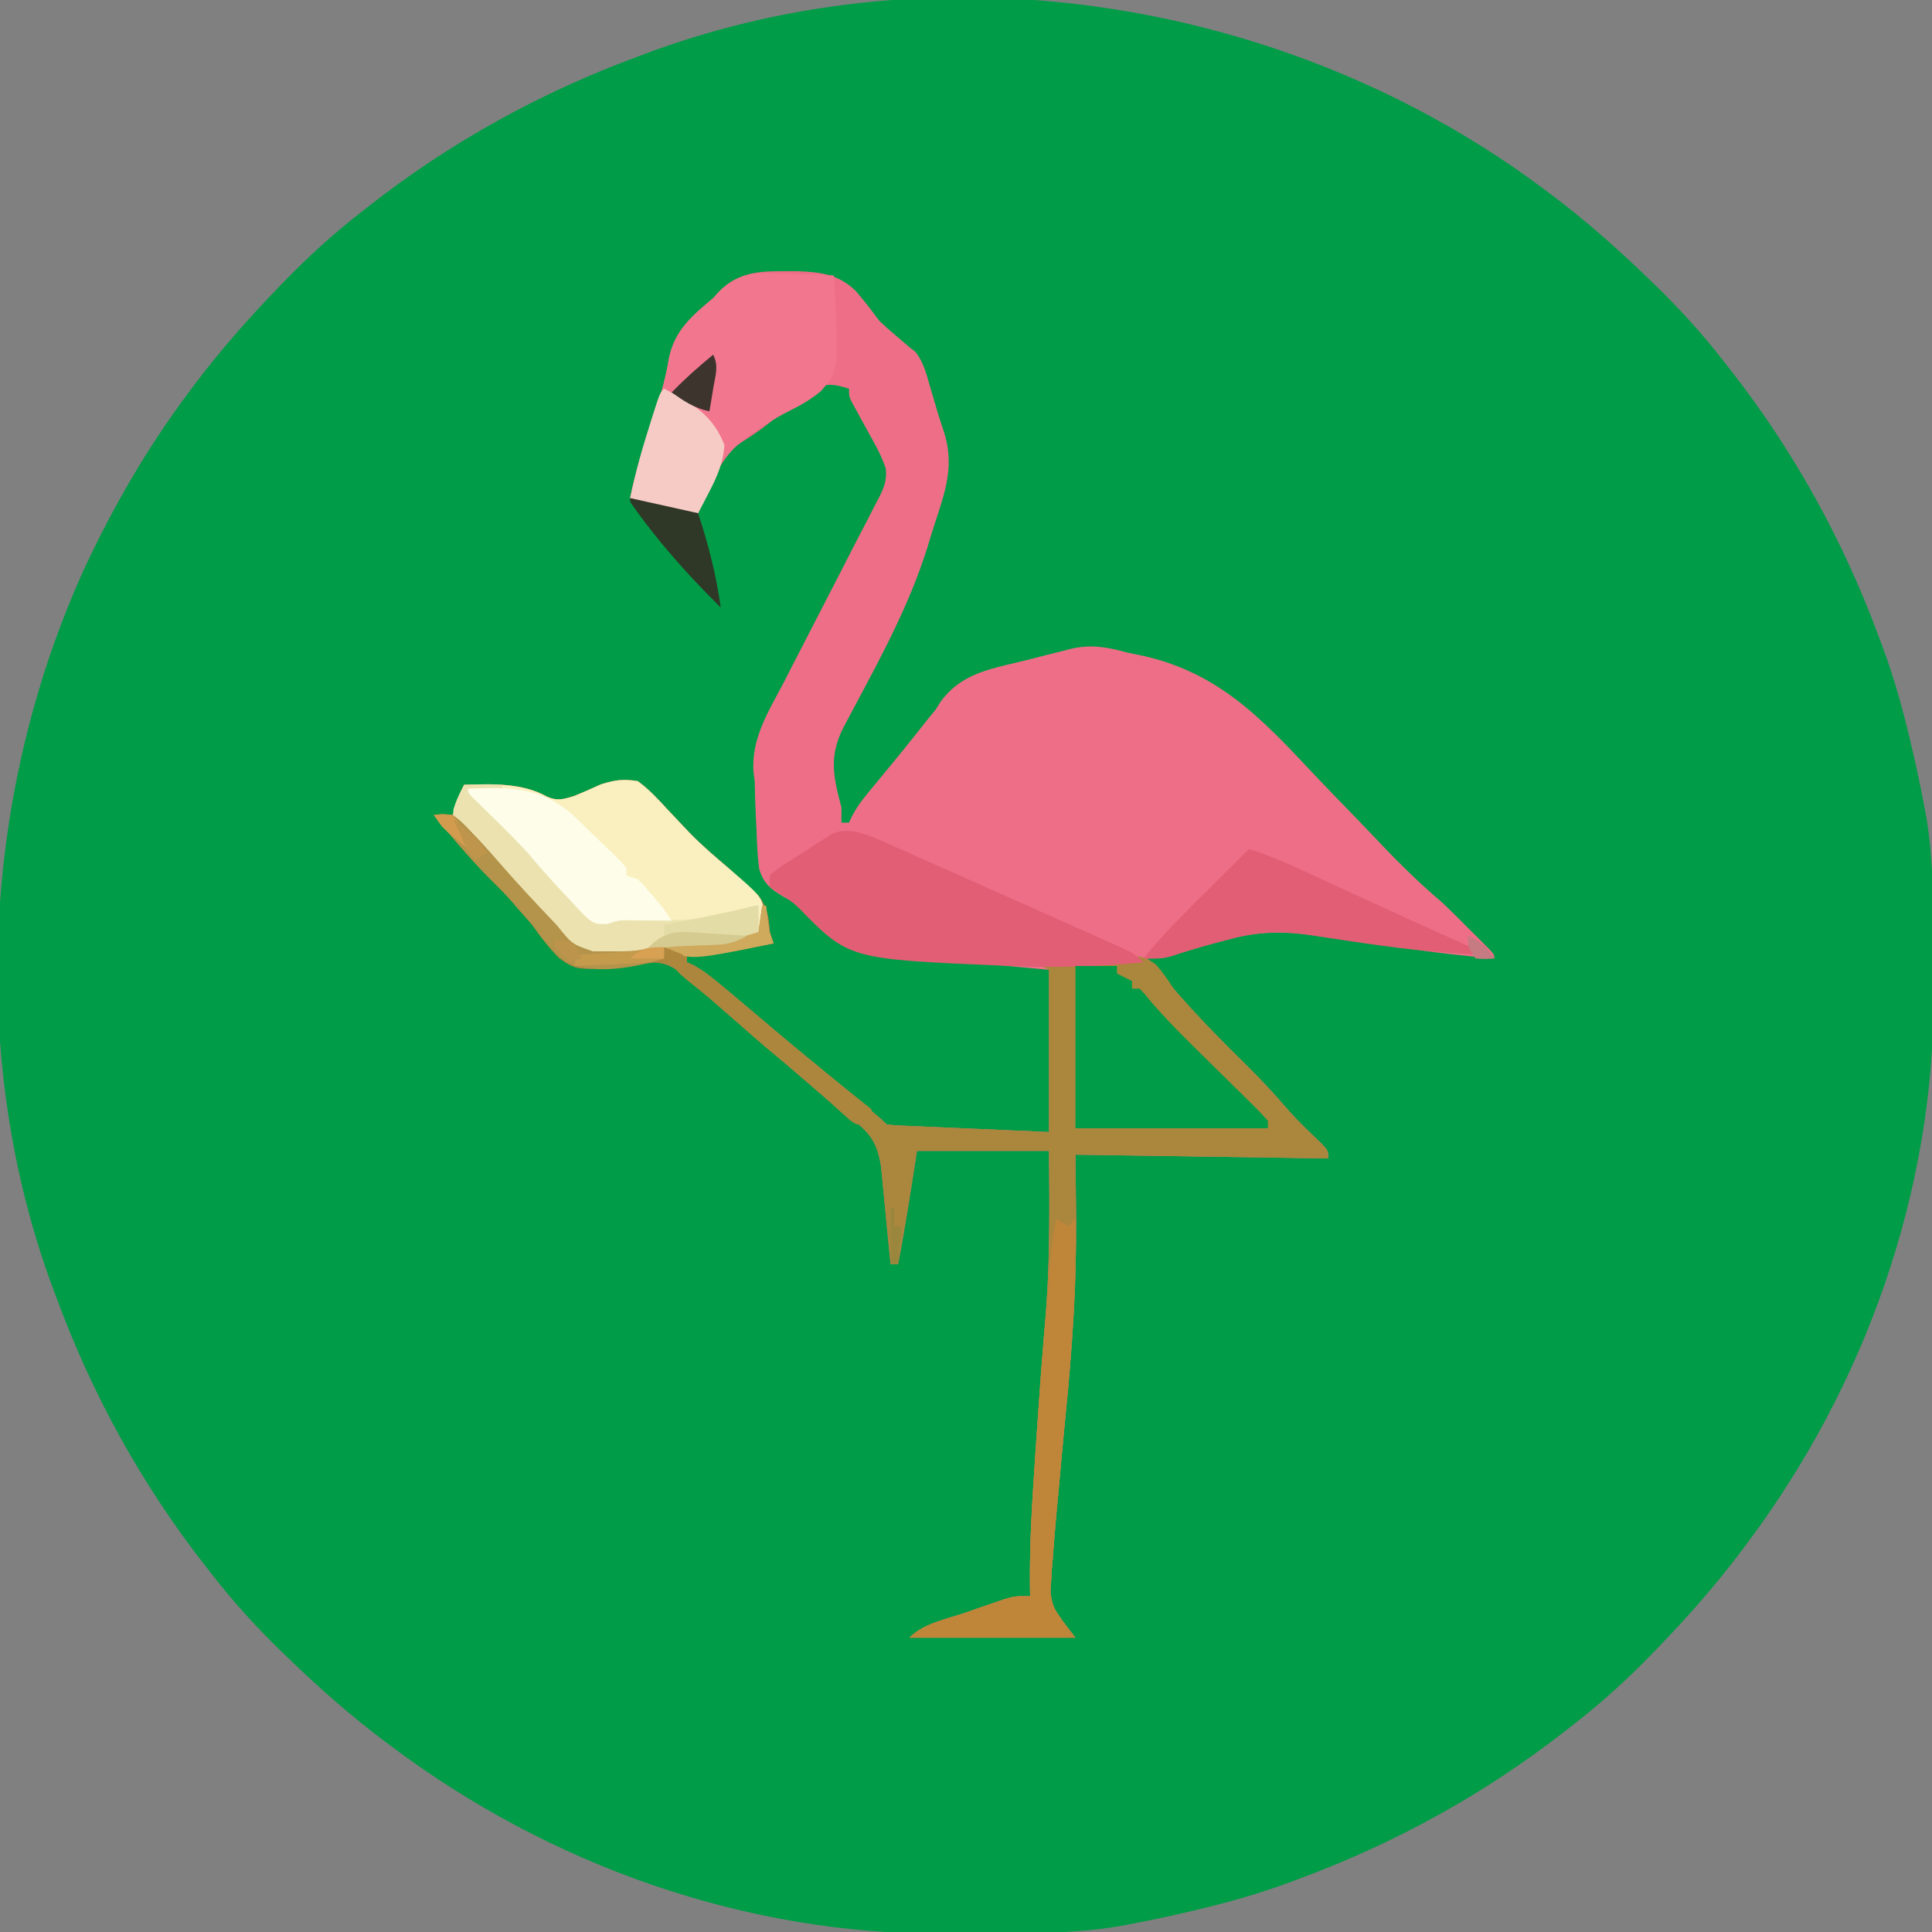
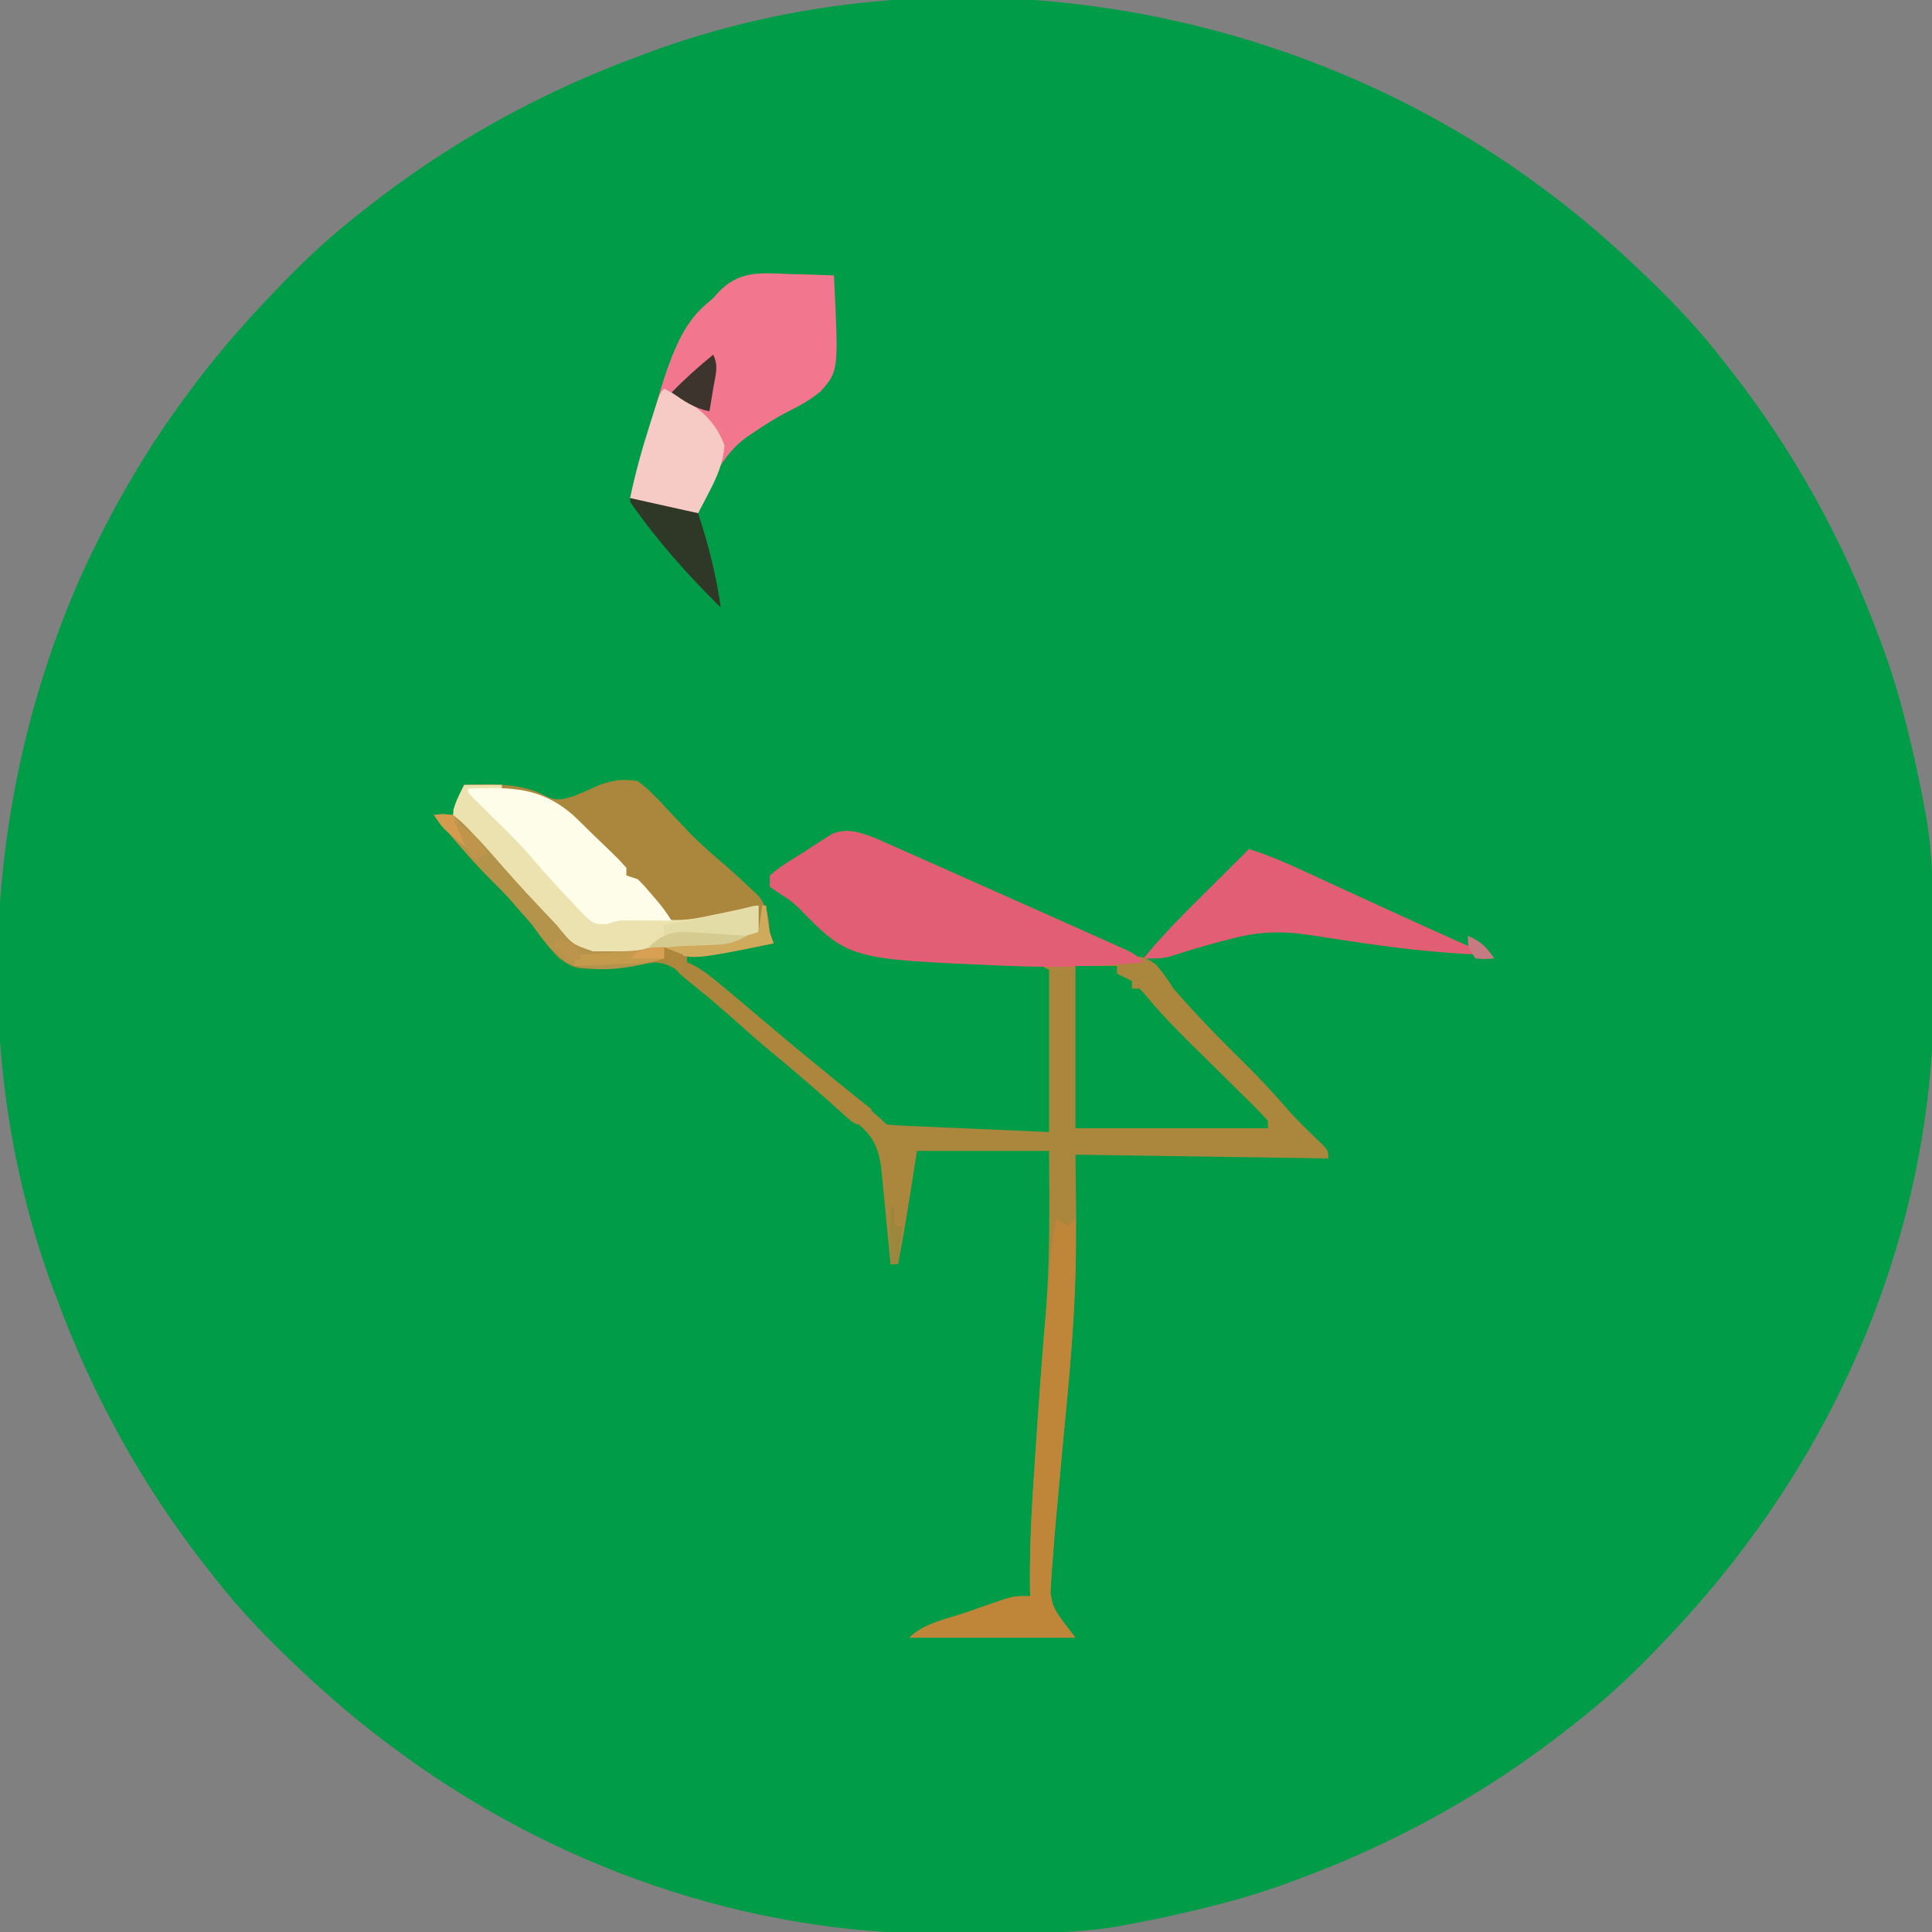
<svg xmlns="http://www.w3.org/2000/svg" version="1.1" width="512" height="512">
  <rect width="100%" height="100%" fill="#808080" stroke="none" />
  <path d="M0 0 C0.624 0.466 1.248 0.931 1.891 1.411 C10.762 8.081 19.008 15.305 27 23 C27.524 23.502 28.047 24.004 28.587 24.521 C35.606 31.279 42.029 38.282 48 46 C48.453 46.577 48.907 47.154 49.374 47.749 C66.33 69.377 79.494 93.231 89 119 C89.273 119.724 89.546 120.449 89.827 121.195 C93.428 130.845 95.988 140.642 98.25 150.688 C98.496 151.779 98.743 152.871 98.997 153.996 C99.716 157.323 100.376 160.654 101 164 C101.199 165.064 101.397 166.129 101.602 167.226 C103.455 178.844 103.372 190.518 103.371 202.257 C103.375 205.833 103.411 209.408 103.449 212.984 C103.705 265.486 85.37 317.077 54 359 C53.534 359.624 53.069 360.248 52.589 360.891 C45.919 369.762 38.695 378.008 31 386 C30.498 386.524 29.996 387.047 29.479 387.587 C22.721 394.606 15.718 401.029 8 407 C7.423 407.453 6.846 407.907 6.251 408.374 C-15.377 425.33 -39.231 438.494 -65 448 C-65.724 448.273 -66.449 448.546 -67.195 448.827 C-76.845 452.428 -86.642 454.988 -96.688 457.25 C-97.779 457.496 -98.871 457.743 -99.996 457.997 C-103.323 458.716 -106.654 459.376 -110 460 C-111.064 460.199 -112.129 460.397 -113.226 460.602 C-124.844 462.455 -136.518 462.372 -148.257 462.371 C-151.833 462.375 -155.408 462.411 -158.984 462.449 C-211.486 462.705 -263.077 444.37 -305 413 C-305.624 412.534 -306.248 412.069 -306.891 411.589 C-315.762 404.919 -324.008 397.695 -332 390 C-332.524 389.498 -333.047 388.996 -333.587 388.479 C-340.606 381.721 -347.029 374.718 -353 367 C-353.68 366.134 -353.68 366.134 -354.374 365.251 C-371.33 343.623 -384.494 319.769 -394 294 C-394.273 293.276 -394.546 292.551 -394.827 291.805 C-417.641 230.666 -413.508 159.701 -386.625 100.625 C-378.848 84.006 -369.995 68.694 -359 54 C-358.534 53.376 -358.069 52.752 -357.589 52.109 C-350.919 43.238 -343.695 34.992 -336 27 C-335.498 26.476 -334.996 25.953 -334.479 25.413 C-327.721 18.394 -320.718 11.971 -313 6 C-312.423 5.547 -311.846 5.093 -311.251 4.626 C-289.623 -12.33 -265.769 -25.494 -240 -35 C-239.276 -35.273 -238.551 -35.546 -237.805 -35.827 C-159.14 -65.181 -66.757 -49.953 0 0 Z " fill="#009C47" transform="translate(409,50)" />
-   <path d="M0 0 C1.676 0.002 1.676 0.002 3.386 0.004 C9.487 0.261 13.898 0.827 18.443 5.077 C20.732 7.651 22.763 10.355 24.812 13.125 C26.291 14.525 27.807 15.888 29.375 17.188 C30.526 18.16 31.673 19.139 32.812 20.125 C33.327 20.525 33.841 20.924 34.371 21.336 C36.596 24.097 37.346 27.334 38.312 30.688 C38.742 32.135 39.172 33.583 39.602 35.031 C39.807 35.734 40.012 36.436 40.224 37.16 C40.726 38.836 41.276 40.498 41.836 42.156 C44.9 51.264 42.384 58.251 39.455 67.142 C38.782 69.219 38.152 71.306 37.52 73.395 C32.87 88.151 25.687 101.49 18.435 115.084 C17.899 116.088 17.364 117.091 16.812 118.125 C16.373 118.948 15.933 119.771 15.479 120.619 C11.408 128.445 12.62 133.902 14.812 142.125 C14.812 143.445 14.812 144.765 14.812 146.125 C15.473 146.125 16.133 146.125 16.812 146.125 C17.222 145.244 17.222 145.244 17.64 144.346 C18.783 142.182 20.016 140.47 21.57 138.586 C22.11 137.928 22.649 137.27 23.205 136.592 C23.776 135.902 24.348 135.211 24.938 134.5 C26.12 133.06 27.302 131.62 28.484 130.18 C29.057 129.483 29.63 128.787 30.221 128.069 C32.798 124.921 35.319 121.728 37.836 118.531 C38.488 117.737 39.14 116.943 39.812 116.125 C40.199 115.505 40.586 114.885 40.984 114.247 C46.124 106.961 53.573 105.505 61.8 103.566 C64.185 103.001 66.552 102.383 68.922 101.758 C70.455 101.374 71.989 100.994 73.523 100.617 C74.569 100.344 74.569 100.344 75.636 100.065 C81.202 98.796 85.37 99.655 90.812 101.125 C91.648 101.293 92.484 101.461 93.346 101.634 C114.129 105.829 125.717 118.053 139.636 132.908 C142.446 135.89 145.3 138.83 148.152 141.771 C151.365 145.087 154.574 148.406 157.746 151.761 C162.879 157.183 168.119 162.296 173.812 167.125 C175.109 168.345 176.396 169.578 177.656 170.836 C178.262 171.441 178.868 172.045 179.492 172.668 C180.093 173.273 180.694 173.877 181.312 174.5 C182.26 175.442 182.26 175.442 183.227 176.402 C183.822 176.999 184.418 177.596 185.031 178.211 C185.567 178.748 186.102 179.284 186.654 179.837 C187.812 181.125 187.812 181.125 187.812 182.125 C180.625 181.529 173.498 180.733 166.359 179.715 C164.422 179.445 162.484 179.174 160.547 178.904 C157.543 178.482 154.539 178.059 151.535 177.634 C148.602 177.219 145.668 176.81 142.734 176.402 C141.843 176.274 140.951 176.146 140.032 176.014 C132.308 174.946 125.584 174.897 118 176.938 C117.303 177.118 116.606 177.298 115.888 177.483 C111.157 178.72 106.474 180.082 101.828 181.609 C99.812 182.125 99.812 182.125 95.812 182.125 C98.136 184.8 100.474 187.463 102.812 190.125 C103.442 190.849 104.071 191.574 104.719 192.32 C110.215 198.556 116.035 204.418 121.965 210.24 C125.9 214.125 129.611 218.123 133.219 222.313 C135.997 225.472 139.055 228.334 142.09 231.242 C143.812 233.125 143.812 233.125 143.812 235.125 C121.703 234.795 99.593 234.465 76.812 234.125 C76.874 239.673 76.936 245.221 77 250.938 C77.072 268.343 75.993 285.438 74.249 302.745 C73.559 309.607 72.94 316.477 72.326 323.347 C72.132 325.486 71.93 327.624 71.727 329.763 C71.381 333.548 71.084 337.333 70.812 341.125 C70.716 342.22 70.62 343.314 70.521 344.442 C70.466 345.463 70.412 346.483 70.355 347.535 C70.298 348.404 70.24 349.273 70.18 350.168 C70.91 354.469 70.91 354.469 76.812 362.125 C62.292 362.125 47.773 362.125 32.812 362.125 C36.652 358.285 42.629 357.231 47.688 355.5 C48.885 355.08 50.083 354.66 51.316 354.227 C52.468 353.83 53.619 353.433 54.805 353.023 C55.86 352.659 56.916 352.295 58.003 351.919 C60.812 351.125 60.812 351.125 64.812 351.125 C64.797 350.301 64.781 349.477 64.764 348.628 C64.653 337.985 65.251 327.437 65.981 316.821 C66.192 313.75 66.396 310.677 66.599 307.605 C67.231 298.126 67.914 288.657 68.739 279.192 C70.075 263.796 69.952 248.587 69.812 233.125 C58.263 233.125 46.712 233.125 34.812 233.125 C34.359 236.033 33.905 238.941 33.438 241.938 C32.326 249.019 31.157 256.084 29.812 263.125 C29.152 263.125 28.492 263.125 27.812 263.125 C27.732 262.273 27.652 261.42 27.569 260.542 C27.265 257.364 26.955 254.187 26.641 251.01 C26.506 249.637 26.374 248.265 26.245 246.892 C26.058 244.913 25.861 242.935 25.664 240.957 C25.549 239.768 25.434 238.58 25.315 237.355 C24.396 231.448 22.785 228.688 18.062 225.062 C17.074 224.284 16.085 223.505 15.066 222.703 C14.537 222.287 14.007 221.872 13.461 221.443 C10.579 219.139 7.793 216.724 5 214.312 C4.412 213.806 3.824 213.3 3.218 212.779 C2.015 211.744 0.813 210.709 -0.389 209.673 C-2.157 208.151 -3.928 206.632 -5.699 205.113 C-6.564 204.372 -6.564 204.372 -7.446 203.616 C-8.602 202.626 -9.759 201.637 -10.917 200.65 C-13.972 198.041 -17.002 195.409 -20.004 192.738 C-20.631 192.186 -21.258 191.634 -21.904 191.064 C-23.104 190.007 -24.297 188.942 -25.482 187.869 C-28.684 185.063 -30.892 183.279 -35.188 183.125 C-37.643 183.361 -40.088 183.658 -42.537 183.953 C-55.272 185.314 -55.272 185.314 -59.766 182.027 C-62.542 179.208 -64.879 176.336 -67.188 173.125 C-68.423 171.695 -69.671 170.277 -70.938 168.875 C-71.75 167.924 -71.75 167.924 -72.578 166.953 C-74.213 165.096 -75.922 163.359 -77.688 161.625 C-83.252 156.148 -88.223 150.142 -93.188 144.125 C-91.537 144.125 -89.888 144.125 -88.188 144.125 C-87.878 143.176 -87.569 142.227 -87.25 141.25 C-86.188 138.125 -86.188 138.125 -85.188 136.125 C-77.988 135.849 -69.653 135.566 -63.211 139.258 C-60.469 140.433 -59.02 139.961 -56.188 139.125 C-53.719 138.137 -51.306 137.059 -48.883 135.965 C-45.241 134.83 -42.997 134.51 -39.188 135.125 C-36.174 137.304 -33.752 139.949 -31.25 142.688 C-29.91 144.108 -28.568 145.526 -27.223 146.941 C-26.56 147.643 -25.897 148.344 -25.214 149.067 C-22.043 152.287 -18.62 155.19 -15.188 158.125 C-13.353 159.767 -11.536 161.43 -9.75 163.125 C-8.906 163.909 -8.061 164.692 -7.191 165.5 C-4.717 168.742 -4.517 171.109 -4.188 175.125 C-3.857 176.115 -3.527 177.105 -3.188 178.125 C-5.707 178.633 -8.228 179.132 -10.75 179.625 C-11.454 179.768 -12.159 179.911 -12.885 180.059 C-17.406 180.934 -21.582 181.27 -26.188 181.125 C-26.188 181.785 -26.188 182.445 -26.188 183.125 C-25.629 183.374 -25.071 183.623 -24.496 183.879 C-21.787 185.341 -19.618 187.093 -17.25 189.062 C-16.282 189.866 -15.314 190.669 -14.316 191.496 C-10.54 194.662 -6.781 197.847 -3.026 201.037 C0.391 203.936 3.837 206.796 7.312 209.625 C11.558 213.082 15.758 216.588 19.938 220.125 C20.507 220.606 21.076 221.088 21.662 221.584 C25.677 224.99 25.677 224.99 26.812 226.125 C28.161 226.276 29.517 226.363 30.873 226.422 C31.746 226.463 32.619 226.503 33.518 226.545 C34.442 226.583 35.365 226.621 36.316 226.66 C37.161 226.698 38.005 226.737 38.875 226.776 C42.041 226.919 45.208 227.053 48.375 227.188 C55.449 227.497 62.524 227.806 69.812 228.125 C69.812 213.935 69.812 199.745 69.812 185.125 C55.977 183.852 55.977 183.852 42.14 182.582 C40.394 182.421 38.648 182.259 36.902 182.098 C36.01 182.016 35.117 181.935 34.197 181.851 C31.734 181.622 29.273 181.378 26.812 181.125 C25.539 180.996 24.265 180.868 22.953 180.735 C19.735 180.11 18.065 179.344 15.473 177.395 C14.719 176.838 13.966 176.282 13.189 175.709 C12.426 175.124 11.662 174.54 10.875 173.938 C9.735 173.09 9.735 173.09 8.572 172.225 C7.05 171.09 5.54 169.939 4.042 168.773 C1.859 167.093 1.859 167.093 -0.483 165.809 C-3.934 163.728 -5.83 162.333 -7 158.38 C-7.429 155.029 -7.604 151.752 -7.688 148.375 C-7.747 147.246 -7.806 146.117 -7.867 144.953 C-8.027 141.675 -8.133 138.407 -8.188 135.125 C-8.28 134.445 -8.372 133.764 -8.467 133.063 C-9.284 124.03 -4.552 116.736 -0.496 109.012 C0.293 107.47 1.08 105.927 1.865 104.382 C3.925 100.34 6.007 96.308 8.095 92.28 C11.446 85.819 14.776 79.348 18.081 72.863 C19.238 70.605 20.413 68.356 21.589 66.108 C22.298 64.725 23.006 63.343 23.713 61.96 C24.044 61.339 24.375 60.718 24.716 60.078 C26.122 57.289 26.843 55.474 26.565 52.329 C25.794 50.07 24.9 48.077 23.746 45.988 C23.343 45.246 22.94 44.505 22.525 43.74 C22.105 42.98 21.684 42.22 21.25 41.438 C20.412 39.915 19.577 38.39 18.746 36.863 C18.375 36.193 18.005 35.523 17.623 34.833 C16.812 33.125 16.812 33.125 16.812 31.125 C13.221 30.046 11.095 29.496 7.66 31.181 C5.302 32.788 3.053 34.483 0.812 36.25 C-0.34 37.124 -0.34 37.124 -1.516 38.016 C-3.036 39.169 -4.549 40.334 -6.052 41.51 C-7.976 42.965 -9.939 44.243 -11.973 45.535 C-15.971 48.362 -17.663 52.054 -19.625 56.438 C-19.975 57.178 -20.325 57.919 -20.686 58.682 C-21.536 60.488 -22.364 62.306 -23.188 64.125 C-27.617 63.555 -31.83 62.782 -36.125 61.562 C-37.083 61.293 -38.041 61.024 -39.027 60.746 C-39.74 60.541 -40.453 60.336 -41.188 60.125 C-39.839 53.498 -37.979 47.254 -35.75 40.875 C-33.677 34.904 -31.901 29.193 -30.875 22.938 C-29.353 15.64 -24.729 11.767 -19.188 7.125 C-18.706 6.604 -18.224 6.083 -17.727 5.547 C-12.487 0.207 -7.255 -0.03 0 0 Z " fill="#EE6E88" transform="translate(208.188,71.875)" />
  <path d="M0 0 C3.014 2.179 5.435 4.824 7.938 7.562 C9.277 8.983 10.62 10.401 11.965 11.816 C12.959 12.869 12.959 12.869 13.974 13.942 C17.144 17.162 20.568 20.065 24 23 C25.835 24.642 27.651 26.305 29.438 28 C30.282 28.784 31.126 29.567 31.996 30.375 C34.471 33.617 34.67 35.984 35 40 C35.33 40.99 35.66 41.98 36 43 C33.481 43.508 30.96 44.007 28.438 44.5 C27.733 44.643 27.029 44.786 26.303 44.934 C21.781 45.809 17.605 46.145 13 46 C13 46.66 13 47.32 13 48 C13.558 48.249 14.116 48.498 14.691 48.754 C17.4 50.216 19.57 51.968 21.938 53.938 C22.906 54.741 23.874 55.544 24.871 56.371 C28.647 59.537 32.407 62.722 36.162 65.912 C39.579 68.811 43.024 71.671 46.5 74.5 C50.746 77.957 54.946 81.463 59.125 85 C59.694 85.481 60.263 85.963 60.85 86.459 C64.865 89.865 64.865 89.865 66 91 C67.349 91.151 68.705 91.238 70.061 91.297 C71.37 91.358 71.37 91.358 72.706 91.42 C73.629 91.458 74.553 91.496 75.504 91.535 C76.348 91.573 77.192 91.612 78.062 91.651 C81.229 91.794 84.396 91.928 87.562 92.062 C94.637 92.372 101.711 92.681 109 93 C109 78.81 109 64.62 109 50 C108.34 49.67 107.68 49.34 107 49 C111.515 48.43 116.035 47.957 120.562 47.5 C121.839 47.338 123.116 47.175 124.432 47.008 C133.742 46.137 133.742 46.137 137.326 48.596 C139.113 50.639 140.567 52.698 142 55 C148.094 62.016 154.522 68.606 161.152 75.115 C165.088 79 168.798 82.998 172.406 87.188 C175.185 90.347 178.243 93.209 181.277 96.117 C183 98 183 98 183 100 C160.89 99.67 138.78 99.34 116 99 C116.062 104.548 116.124 110.096 116.188 115.812 C116.26 133.218 115.18 150.313 113.437 167.62 C112.747 174.482 112.128 181.352 111.513 188.222 C111.319 190.361 111.118 192.499 110.915 194.638 C110.569 198.423 110.272 202.208 110 206 C109.856 207.642 109.856 207.642 109.708 209.317 C109.654 210.338 109.599 211.358 109.543 212.41 C109.485 213.279 109.427 214.148 109.368 215.043 C110.097 219.344 110.097 219.344 116 227 C101.48 227 86.96 227 72 227 C75.84 223.16 81.816 222.106 86.875 220.375 C88.073 219.955 89.27 219.535 90.504 219.102 C91.655 218.705 92.806 218.308 93.992 217.898 C95.048 217.534 96.103 217.17 97.191 216.794 C100 216 100 216 104 216 C103.984 215.176 103.968 214.352 103.952 213.503 C103.841 202.86 104.439 192.312 105.168 181.696 C105.379 178.625 105.583 175.552 105.786 172.48 C106.418 163.001 107.102 153.532 107.927 144.067 C109.263 128.671 109.139 113.462 109 98 C97.45 98 85.9 98 74 98 C73.546 100.908 73.093 103.816 72.625 106.812 C71.513 113.894 70.345 120.959 69 128 C68.34 128 67.68 128 67 128 C66.92 127.148 66.839 126.295 66.756 125.417 C66.453 122.239 66.143 119.062 65.828 115.885 C65.694 114.512 65.562 113.14 65.433 111.767 C65.246 109.788 65.049 107.81 64.852 105.832 C64.736 104.643 64.621 103.455 64.502 102.23 C63.583 96.323 61.973 93.563 57.25 89.938 C56.261 89.159 55.273 88.38 54.254 87.578 C53.459 86.955 53.459 86.955 52.649 86.318 C49.767 84.014 46.981 81.599 44.188 79.188 C43.599 78.681 43.011 78.175 42.405 77.654 C41.203 76.619 40 75.584 38.798 74.548 C37.03 73.026 35.26 71.507 33.488 69.988 C32.912 69.494 32.335 69 31.741 68.491 C30.585 67.501 29.428 66.512 28.271 65.525 C25.215 62.916 22.185 60.284 19.184 57.613 C18.556 57.061 17.929 56.509 17.283 55.939 C16.084 54.882 14.891 53.817 13.705 52.744 C10.504 49.938 8.295 48.154 4 48 C1.545 48.236 -0.9 48.533 -3.349 48.828 C-16.085 50.189 -16.085 50.189 -20.578 46.902 C-23.355 44.083 -25.692 41.211 -28 38 C-29.235 36.57 -30.484 35.152 -31.75 33.75 C-32.291 33.116 -32.833 32.482 -33.391 31.828 C-35.026 29.971 -36.735 28.234 -38.5 26.5 C-44.064 21.023 -49.036 15.017 -54 9 C-52.35 9 -50.7 9 -49 9 C-48.691 8.051 -48.381 7.103 -48.062 6.125 C-47 3 -47 3 -46 1 C-38.801 0.724 -30.466 0.441 -24.023 4.133 C-21.281 5.308 -19.832 4.836 -17 4 C-14.532 3.012 -12.118 1.934 -9.695 0.84 C-6.053 -0.295 -3.809 -0.615 0 0 Z " fill="#AB863D" transform="translate(169,207)" />
-   <path d="M0 0 C3.014 2.179 5.435 4.824 7.938 7.562 C9.277 8.983 10.62 10.401 11.965 11.816 C12.627 12.517 13.29 13.218 13.972 13.94 C17.143 17.161 20.555 20.078 24 23 C32.623 30.435 32.623 30.435 33.566 34.352 C33.562 36.562 33.562 36.562 33 40 C27.119 42.509 22.299 43.449 15.938 43.562 C10.237 43.692 5.505 44.34 0 46 C-6.586 47.071 -12.482 47.727 -18.172 43.824 C-20.478 41.521 -22.626 39.198 -24.666 36.657 C-28.602 31.767 -32.812 27.144 -37.219 22.676 C-37.923 21.957 -38.626 21.238 -39.352 20.498 C-40.805 19.019 -42.269 17.551 -43.742 16.092 C-44.782 15.02 -44.782 15.02 -45.844 13.926 C-46.475 13.291 -47.106 12.656 -47.756 12.001 C-49 10 -49 10 -48.764 7.399 C-48.035 5.111 -47.165 3.097 -46 1 C-38.801 0.724 -30.466 0.441 -24.023 4.133 C-21.281 5.308 -19.832 4.836 -17 4 C-14.532 3.012 -12.118 1.934 -9.695 0.84 C-6.053 -0.295 -3.809 -0.615 0 0 Z " fill="#FAF0BF" transform="translate(169,207)" />
-   <path d="M0 0 C1.741 0.041 1.741 0.041 3.518 0.082 C6.368 0.152 9.214 0.251 12.062 0.375 C13.31 25.647 13.31 25.647 8.594 31.043 C5.959 33.261 3.027 34.896 -0.05 36.425 C-3.272 38.046 -6.265 39.981 -9.25 42 C-9.836 42.391 -10.421 42.782 -11.025 43.185 C-17.922 48.203 -20.854 55.657 -23.938 63.375 C-28.367 62.805 -32.58 62.032 -36.875 60.812 C-37.833 60.543 -38.791 60.274 -39.777 59.996 C-40.49 59.791 -41.203 59.586 -41.938 59.375 C-40.589 52.748 -38.729 46.504 -36.5 40.125 C-34.427 34.154 -32.651 28.443 -31.625 22.188 C-30.103 14.89 -25.479 11.017 -19.938 6.375 C-19.464 5.846 -18.991 5.316 -18.504 4.771 C-13.078 -0.9 -7.475 -0.331 0 0 Z " fill="#F2768E" transform="translate(208.938,72.625)" />
+   <path d="M0 0 C1.741 0.041 1.741 0.041 3.518 0.082 C6.368 0.152 9.214 0.251 12.062 0.375 C13.31 25.647 13.31 25.647 8.594 31.043 C5.959 33.261 3.027 34.896 -0.05 36.425 C-3.272 38.046 -6.265 39.981 -9.25 42 C-9.836 42.391 -10.421 42.782 -11.025 43.185 C-17.922 48.203 -20.854 55.657 -23.938 63.375 C-28.367 62.805 -32.58 62.032 -36.875 60.812 C-37.833 60.543 -38.791 60.274 -39.777 59.996 C-40.49 59.791 -41.203 59.586 -41.938 59.375 C-40.589 52.748 -38.729 46.504 -36.5 40.125 C-30.103 14.89 -25.479 11.017 -19.938 6.375 C-19.464 5.846 -18.991 5.316 -18.504 4.771 C-13.078 -0.9 -7.475 -0.331 0 0 Z " fill="#F2768E" transform="translate(208.938,72.625)" />
  <path d="M0 0 C1.055 0.467 2.109 0.933 3.196 1.414 C3.79 1.675 4.383 1.936 4.995 2.204 C6.964 3.071 8.927 3.947 10.891 4.824 C12.279 5.439 13.667 6.053 15.056 6.667 C18.875 8.359 22.69 10.061 26.504 11.766 C29.135 12.94 31.767 14.11 34.399 15.28 C38.997 17.324 43.593 19.374 48.187 21.428 C49.989 22.234 51.791 23.038 53.594 23.841 C56.13 24.971 58.663 26.108 61.196 27.246 C61.959 27.585 62.722 27.924 63.508 28.274 C68.787 30.658 68.787 30.658 71.016 32.887 C59.349 34.12 47.732 34.349 36.016 33.887 C35.28 33.858 34.545 33.829 33.787 33.8 C-7.072 32.089 -7.072 32.089 -20.446 18.36 C-22.007 16.864 -23.573 15.793 -25.414 14.668 C-26.262 14.08 -27.11 13.493 -27.984 12.887 C-27.984 11.897 -27.984 10.907 -27.984 9.887 C-25.214 7.438 -21.986 5.599 -18.859 3.637 C-18.003 3.07 -17.147 2.503 -16.265 1.918 C-15.427 1.387 -14.589 0.856 -13.726 0.309 C-12.961 -0.18 -12.197 -0.669 -11.409 -1.173 C-7.261 -2.781 -4.038 -1.506 0 0 Z " fill="#E15E74" transform="translate(231.984,222.113)" />
  <path d="M0 0 C3.63 0 7.26 0 11 0 C11 0.66 11 1.32 11 2 C12.32 2.66 13.64 3.32 15 4 C15 4.66 15 5.32 15 6 C15.66 6 16.32 6 17 6 C18.237 7.262 18.237 7.262 19.754 9.133 C23.182 13.166 26.828 16.901 30.59 20.617 C31.183 21.204 31.776 21.792 32.387 22.397 C34.87 24.853 37.357 27.305 39.849 29.753 C41.684 31.558 43.512 33.368 45.34 35.18 C45.908 35.735 46.477 36.29 47.063 36.862 C48.414 38.204 49.712 39.598 51 41 C51 41.66 51 42.32 51 43 C34.17 43 17.34 43 0 43 C0 28.81 0 14.62 0 0 Z " fill="#019C47" transform="translate(285,256)" />
  <path d="M0 0 C4.681 1.46 9.098 3.32 13.539 5.379 C14.254 5.707 14.97 6.036 15.707 6.374 C18.014 7.434 20.319 8.498 22.625 9.562 C24.995 10.652 27.366 11.741 29.737 12.83 C31.301 13.548 32.865 14.267 34.429 14.986 C40.669 17.853 46.922 20.689 53.188 23.5 C54.005 23.867 54.822 24.234 55.665 24.612 C57.443 25.409 59.221 26.205 61 27 C61 27.33 61 27.66 61 28 C49.516 27.484 38.295 26.18 26.938 24.438 C24.621 24.084 22.304 23.733 19.986 23.388 C18.563 23.176 17.141 22.959 15.719 22.737 C8.471 21.654 2.242 21.915 -4.812 23.812 C-5.51 23.993 -6.208 24.173 -6.927 24.358 C-11.628 25.586 -16.277 26.945 -20.887 28.484 C-23.315 29.077 -25.51 29.087 -28 29 C-22.614 22.446 -16.641 16.528 -10.625 10.562 C-9.592 9.535 -8.56 8.507 -7.527 7.479 C-5.021 4.983 -2.511 2.491 0 0 Z " fill="#E15E74" transform="translate(331,225)" />
  <path d="M0 0 C0.99 0.66 1.98 1.32 3 2 C3.66 1.34 4.32 0.68 5 0 C5.565 18.013 3.9 35.759 2.219 53.667 C1.639 59.856 1.072 66.047 0.513 72.239 C0.319 74.371 0.117 76.502 -0.085 78.634 C-0.439 82.419 -0.728 86.208 -1 90 C-1.096 91.095 -1.192 92.189 -1.292 93.317 C-1.346 94.338 -1.401 95.358 -1.457 96.41 C-1.515 97.279 -1.573 98.148 -1.632 99.043 C-0.903 103.344 -0.903 103.344 5 111 C-9.52 111 -24.04 111 -39 111 C-35.16 107.16 -29.184 106.106 -24.125 104.375 C-22.927 103.955 -21.73 103.535 -20.496 103.102 C-18.769 102.506 -18.769 102.506 -17.008 101.898 C-15.952 101.534 -14.897 101.17 -13.809 100.794 C-11 100 -11 100 -7 100 C-7.015 99.17 -7.03 98.34 -7.046 97.486 C-7.16 86.011 -6.467 74.632 -5.688 63.188 C-5.621 62.189 -5.554 61.19 -5.486 60.162 C-4.58 46.576 -3.569 33.001 -2.375 19.438 C-2.313 18.726 -2.251 18.014 -2.187 17.281 C-1.113 5.101 -1.113 5.101 0 0 Z " fill="#BF863A" transform="translate(280,323)" />
  <path d="M0 0 C3.3 0 6.6 0 10 0 C10 0.33 10 0.66 10 1 C7.36 1.33 4.72 1.66 2 2 C2.569 2.564 3.138 3.128 3.725 3.709 C6.34 6.303 8.951 8.902 11.562 11.5 C12.458 12.387 13.353 13.274 14.275 14.188 C19.972 19.863 25.401 25.666 30.538 31.852 C32.192 33.793 32.192 33.793 35 36 C37.953 35.981 37.953 35.981 41 35 C45.12 34.867 48.665 34.947 52.746 35.594 C57.128 36.162 60.901 35.56 65.188 34.625 C65.873 34.486 66.558 34.347 67.264 34.203 C69.178 33.813 71.089 33.407 73 33 C74.666 32.665 76.333 32.33 78 32 C78 34.64 78 37.28 78 40 C71.824 42.037 66.136 42.382 59.672 42.566 C54.801 42.757 50.697 43.588 46 45 C39.414 46.071 33.518 46.727 27.828 42.824 C25.522 40.521 23.374 38.198 21.334 35.657 C17.398 30.767 13.188 26.144 8.781 21.676 C8.077 20.957 7.374 20.238 6.648 19.498 C5.195 18.019 3.731 16.551 2.258 15.092 C1.218 14.02 1.218 14.02 0.156 12.926 C-0.475 12.291 -1.106 11.656 -1.756 11.001 C-3 9 -3 9 -2.822 6.505 C-2 4 -2 4 0 0 Z " fill="#EBE2AF" transform="translate(123,208)" />
  <path d="M0 0 C11.302 -0.434 19.293 -0.527 28 7.125 C29.681 8.735 31.348 10.36 33 12 C33.869 12.831 34.738 13.663 35.633 14.52 C40.242 18.991 40.242 18.991 42 21 C42 21.66 42 22.32 42 23 C42.99 23.33 43.98 23.66 45 24 C46.754 25.742 46.754 25.742 48.562 27.875 C49.162 28.574 49.761 29.272 50.379 29.992 C52 32 52 32 54 35 C52.588 34.983 52.588 34.983 51.148 34.965 C49.281 34.951 49.281 34.951 47.375 34.938 C46.145 34.926 44.915 34.914 43.648 34.902 C40.055 34.847 40.055 34.847 36.941 35.875 C33.553 36.019 33.221 35.71 30.816 33.535 C29.713 32.396 28.629 31.237 27.562 30.062 C26.987 29.458 26.411 28.853 25.818 28.23 C22.447 24.664 19.198 20.998 16.031 17.25 C12.397 13.224 8.493 9.456 4.621 5.658 C3.728 4.778 3.728 4.778 2.816 3.879 C2.274 3.349 1.732 2.818 1.174 2.272 C0 1 0 1 0 0 Z " fill="#FDFDE9" transform="translate(124,209)" />
  <path d="M0 0 C2.195 -0.281 2.195 -0.281 5 0 C7.43 1.906 7.43 1.906 9.875 4.5 C10.677 5.335 11.479 6.171 12.305 7.031 C14.343 9.247 16.322 11.512 18.297 13.785 C22.21 18.278 26.279 22.612 30.375 26.938 C31.098 27.704 31.821 28.47 32.566 29.26 C36.592 34.257 36.592 34.257 42.133 36.168 C43.45 36.174 44.768 36.181 46.125 36.188 C47.427 36.202 48.729 36.216 50.07 36.23 C53.963 36.146 53.963 36.146 57.43 35.02 C62.394 33.602 67.195 33.58 72.328 33.434 C77.211 33.243 81.354 32.532 86 31 C86.33 28.69 86.66 26.38 87 24 C87.33 24 87.66 24 88 24 C88.217 25.64 88.217 25.64 88.438 27.312 C88.883 30.931 88.883 30.931 90 34 C87.481 34.508 84.96 35.007 82.438 35.5 C81.733 35.643 81.029 35.786 80.303 35.934 C75.781 36.809 71.605 37.145 67 37 C67 37.66 67 38.32 67 39 C67.558 39.249 68.116 39.498 68.691 39.754 C71.4 41.216 73.57 42.968 75.938 44.938 C76.906 45.741 77.874 46.544 78.871 47.371 C82.645 50.535 86.401 53.718 90.155 56.905 C98.638 64.099 107.299 71.073 116 78 C115.505 79.485 115.505 79.485 115 81 C113.515 81.495 113.515 81.495 112 82 C110.457 81.063 110.457 81.063 108.812 79.57 C108.202 79.027 107.591 78.483 106.962 77.923 C105.991 77.033 105.991 77.033 105 76.125 C103.643 74.913 102.285 73.702 100.926 72.492 C100.258 71.894 99.589 71.295 98.901 70.679 C96.387 68.458 93.802 66.352 91.188 64.25 C86.84 60.731 82.69 57.042 78.559 53.273 C74.92 50.041 71.142 46.992 67.348 43.945 C65 42 65 42 63.689 40.359 C62.041 38.754 62.041 38.754 59.539 38.926 C58.577 39.053 57.616 39.181 56.625 39.312 C37.966 41.282 37.966 41.282 33.148 37.91 C30.404 35.092 28.192 32.262 26 29 C24.77 27.566 23.523 26.146 22.25 24.75 C21.709 24.116 21.167 23.482 20.609 22.828 C18.974 20.971 17.265 19.234 15.5 17.5 C9.936 12.023 4.964 6.017 0 0 Z " fill="#AC863D" transform="translate(115,216)" />
  <path d="M0 0 C7.341 3.827 12.922 6.899 16 15 C15.606 19.698 14.107 23.221 11.938 27.375 C11.39 28.435 10.842 29.494 10.277 30.586 C9.645 31.781 9.645 31.781 9 33 C2.808 32.312 -3.02 30.72 -9 29 C-7.65 22.533 -5.954 16.289 -3.938 10 C-3.669 9.143 -3.4 8.286 -3.123 7.402 C-1.13 1.13 -1.13 1.13 0 0 Z " fill="#F7CBC5" transform="translate(176,103)" />
  <path d="M0 0 C2.195 -0.281 2.195 -0.281 5 0 C7.43 1.906 7.43 1.906 9.875 4.5 C10.677 5.335 11.479 6.171 12.305 7.031 C14.343 9.247 16.322 11.512 18.297 13.785 C22.21 18.278 26.279 22.612 30.375 26.938 C31.098 27.704 31.821 28.47 32.566 29.26 C36.589 34.266 36.589 34.266 42.133 36.133 C43.45 36.13 44.768 36.128 46.125 36.125 C47.427 36.128 48.729 36.13 50.07 36.133 C53.823 36.006 57.303 35.605 61 35 C61 35.99 61 36.98 61 38 C53.697 40.434 42.234 42.438 35.052 39.092 C31.314 36.359 28.678 32.725 26 29 C24.765 27.57 23.516 26.152 22.25 24.75 C21.709 24.116 21.167 23.482 20.609 22.828 C18.974 20.971 17.265 19.234 15.5 17.5 C9.936 12.023 4.964 6.017 0 0 Z " fill="#B4934A" transform="translate(115,216)" />
  <path d="M0 0 C8.91 1.98 8.91 1.98 18 4 C20.713 12.32 22.813 20.33 24 29 C15.195 20.273 7.061 11.199 0 1 C0 0.67 0 0.34 0 0 Z " fill="#2F3726" transform="translate(167,132)" />
  <path d="M0 0 C0 2.64 0 5.28 0 8 C-5.448 9.794 -10.409 10.368 -16.125 10.562 C-23.116 10.812 -23.116 10.812 -30 12 C-28.366 10.292 -27.131 9.065 -25 8 C-25 7.01 -25 6.02 -25 5 C-24.273 4.89 -23.546 4.781 -22.797 4.668 C-16.195 3.627 -9.766 2.28 -3.301 0.586 C-1 0 -1 0 0 0 Z " fill="#E4DCA6" transform="translate(201,240)" />
  <path d="M0 0 C1.504 3.008 0.608 5.35 0.062 8.625 C-0.132 9.814 -0.327 11.002 -0.527 12.227 C-0.683 13.142 -0.839 14.057 -1 15 C-4.985 14.177 -7.679 12.339 -11 10 C-7.506 6.404 -3.889 3.165 0 0 Z " fill="#3C342D" transform="translate(189,94)" />
  <path d="M0 0 C0.33 0 0.66 0 1 0 C1.144 1.093 1.289 2.186 1.438 3.312 C1.883 6.931 1.883 6.931 3 10 C-19.463 14.63 -19.463 14.63 -26 11 C-26 10.67 -26 10.34 -26 10 C-24.782 9.951 -23.564 9.902 -22.309 9.852 C-20.685 9.776 -19.061 9.701 -17.438 9.625 C-16.638 9.594 -15.838 9.563 -15.014 9.531 C-10.036 9.287 -5.736 8.564 -1 7 C-0.67 4.69 -0.34 2.38 0 0 Z " fill="#CFA95C" transform="translate(202,240)" />
  <path d="M0 0 C0 0.99 0 1.98 0 3 C-2.855 3.952 -4.909 4.19 -7.887 4.316 C-8.825 4.358 -9.762 4.4 -10.729 4.443 C-11.705 4.483 -12.681 4.522 -13.688 4.562 C-14.676 4.606 -15.664 4.649 -16.682 4.693 C-19.121 4.799 -21.56 4.901 -24 5 C-23.67 4.01 -23.34 3.02 -23 2 C-21.891 1.939 -20.783 1.879 -19.641 1.816 C-18.177 1.732 -16.714 1.647 -15.25 1.562 C-14.156 1.504 -14.156 1.504 -13.039 1.443 C-8.956 1.219 -8.956 1.219 -4.944 0.48 C-3 0 -3 0 0 0 Z " fill="#C49A4D" transform="translate(176,251)" />
  <path d="M0 0 C0.889 0.052 1.779 0.103 2.695 0.156 C3.616 0.221 4.536 0.285 5.484 0.352 C6.42 0.408 7.356 0.465 8.32 0.523 C10.626 0.665 12.93 0.816 15.234 0.977 C12.417 2.557 10.304 3.24 7.082 3.355 C6.305 3.39 5.529 3.424 4.729 3.459 C3.926 3.485 3.124 3.512 2.297 3.539 C-4.789 3.778 -4.789 3.778 -11.766 4.977 C-8.23 1.087 -5.272 -0.338 0 0 Z " fill="#D5CB90" transform="translate(182.766,247.023)" />
  <path d="M0 0 C0.33 0 0.66 0 1 0 C1 1.65 1 3.3 1 5 C1.66 5 2.32 5 3 5 C2.67 8.3 2.34 11.6 2 15 C1.34 15 0.68 15 0 15 C0 10.05 0 5.1 0 0 Z " fill="#9A873D" transform="translate(236,320)" />
  <path d="M0 0 C2.312 -0.312 2.312 -0.312 5 0 C7.233 2.871 8.194 5.505 9 9 C7.871 8.067 6.747 7.129 5.625 6.188 C4.999 5.665 4.372 5.143 3.727 4.605 C2 3 2 3 0 0 Z " fill="#D39B4E" transform="translate(115,216)" />
  <path d="M0 0 C1.129 0.933 2.253 1.871 3.375 2.812 C4.001 3.335 4.628 3.857 5.273 4.395 C7 6 7 6 9 9 C8.01 9.66 7.02 10.32 6 11 C3.743 8.743 3.127 6.959 2 4 C1.343 2.662 0.678 1.328 0 0 Z " fill="#BE954B" transform="translate(120,217)" />
  <path d="M0 0 C2.375 0.25 2.375 0.25 5 1 C6.312 3.062 6.312 3.062 7 5 C6.01 5.33 5.02 5.66 4 6 C2.624 4.71 1.292 3.373 0 2 C0 1.34 0 0.68 0 0 Z " fill="#BC944C" transform="translate(147,249)" />
  <path d="M0 0 C3.367 1.393 4.986 2.979 7 6 C4.625 6.188 4.625 6.188 2 6 C0 3 0 3 0 0 Z " fill="#C67A81" transform="translate(389,248)" />
  <path d="M0 0 C2.475 0.99 2.475 0.99 5 2 C5 3.65 5 5.3 5 7 C2.5 5.188 2.5 5.188 0 3 C0 2.01 0 1.02 0 0 Z " fill="#AE873D" transform="translate(176,251)" />
  <path d="M0 0 C0 0.99 0 1.98 0 3 C-2.97 3 -5.94 3 -9 3 C-6.152 0.152 -3.964 0 0 0 Z " fill="#D8A053" transform="translate(176,251)" />
</svg>